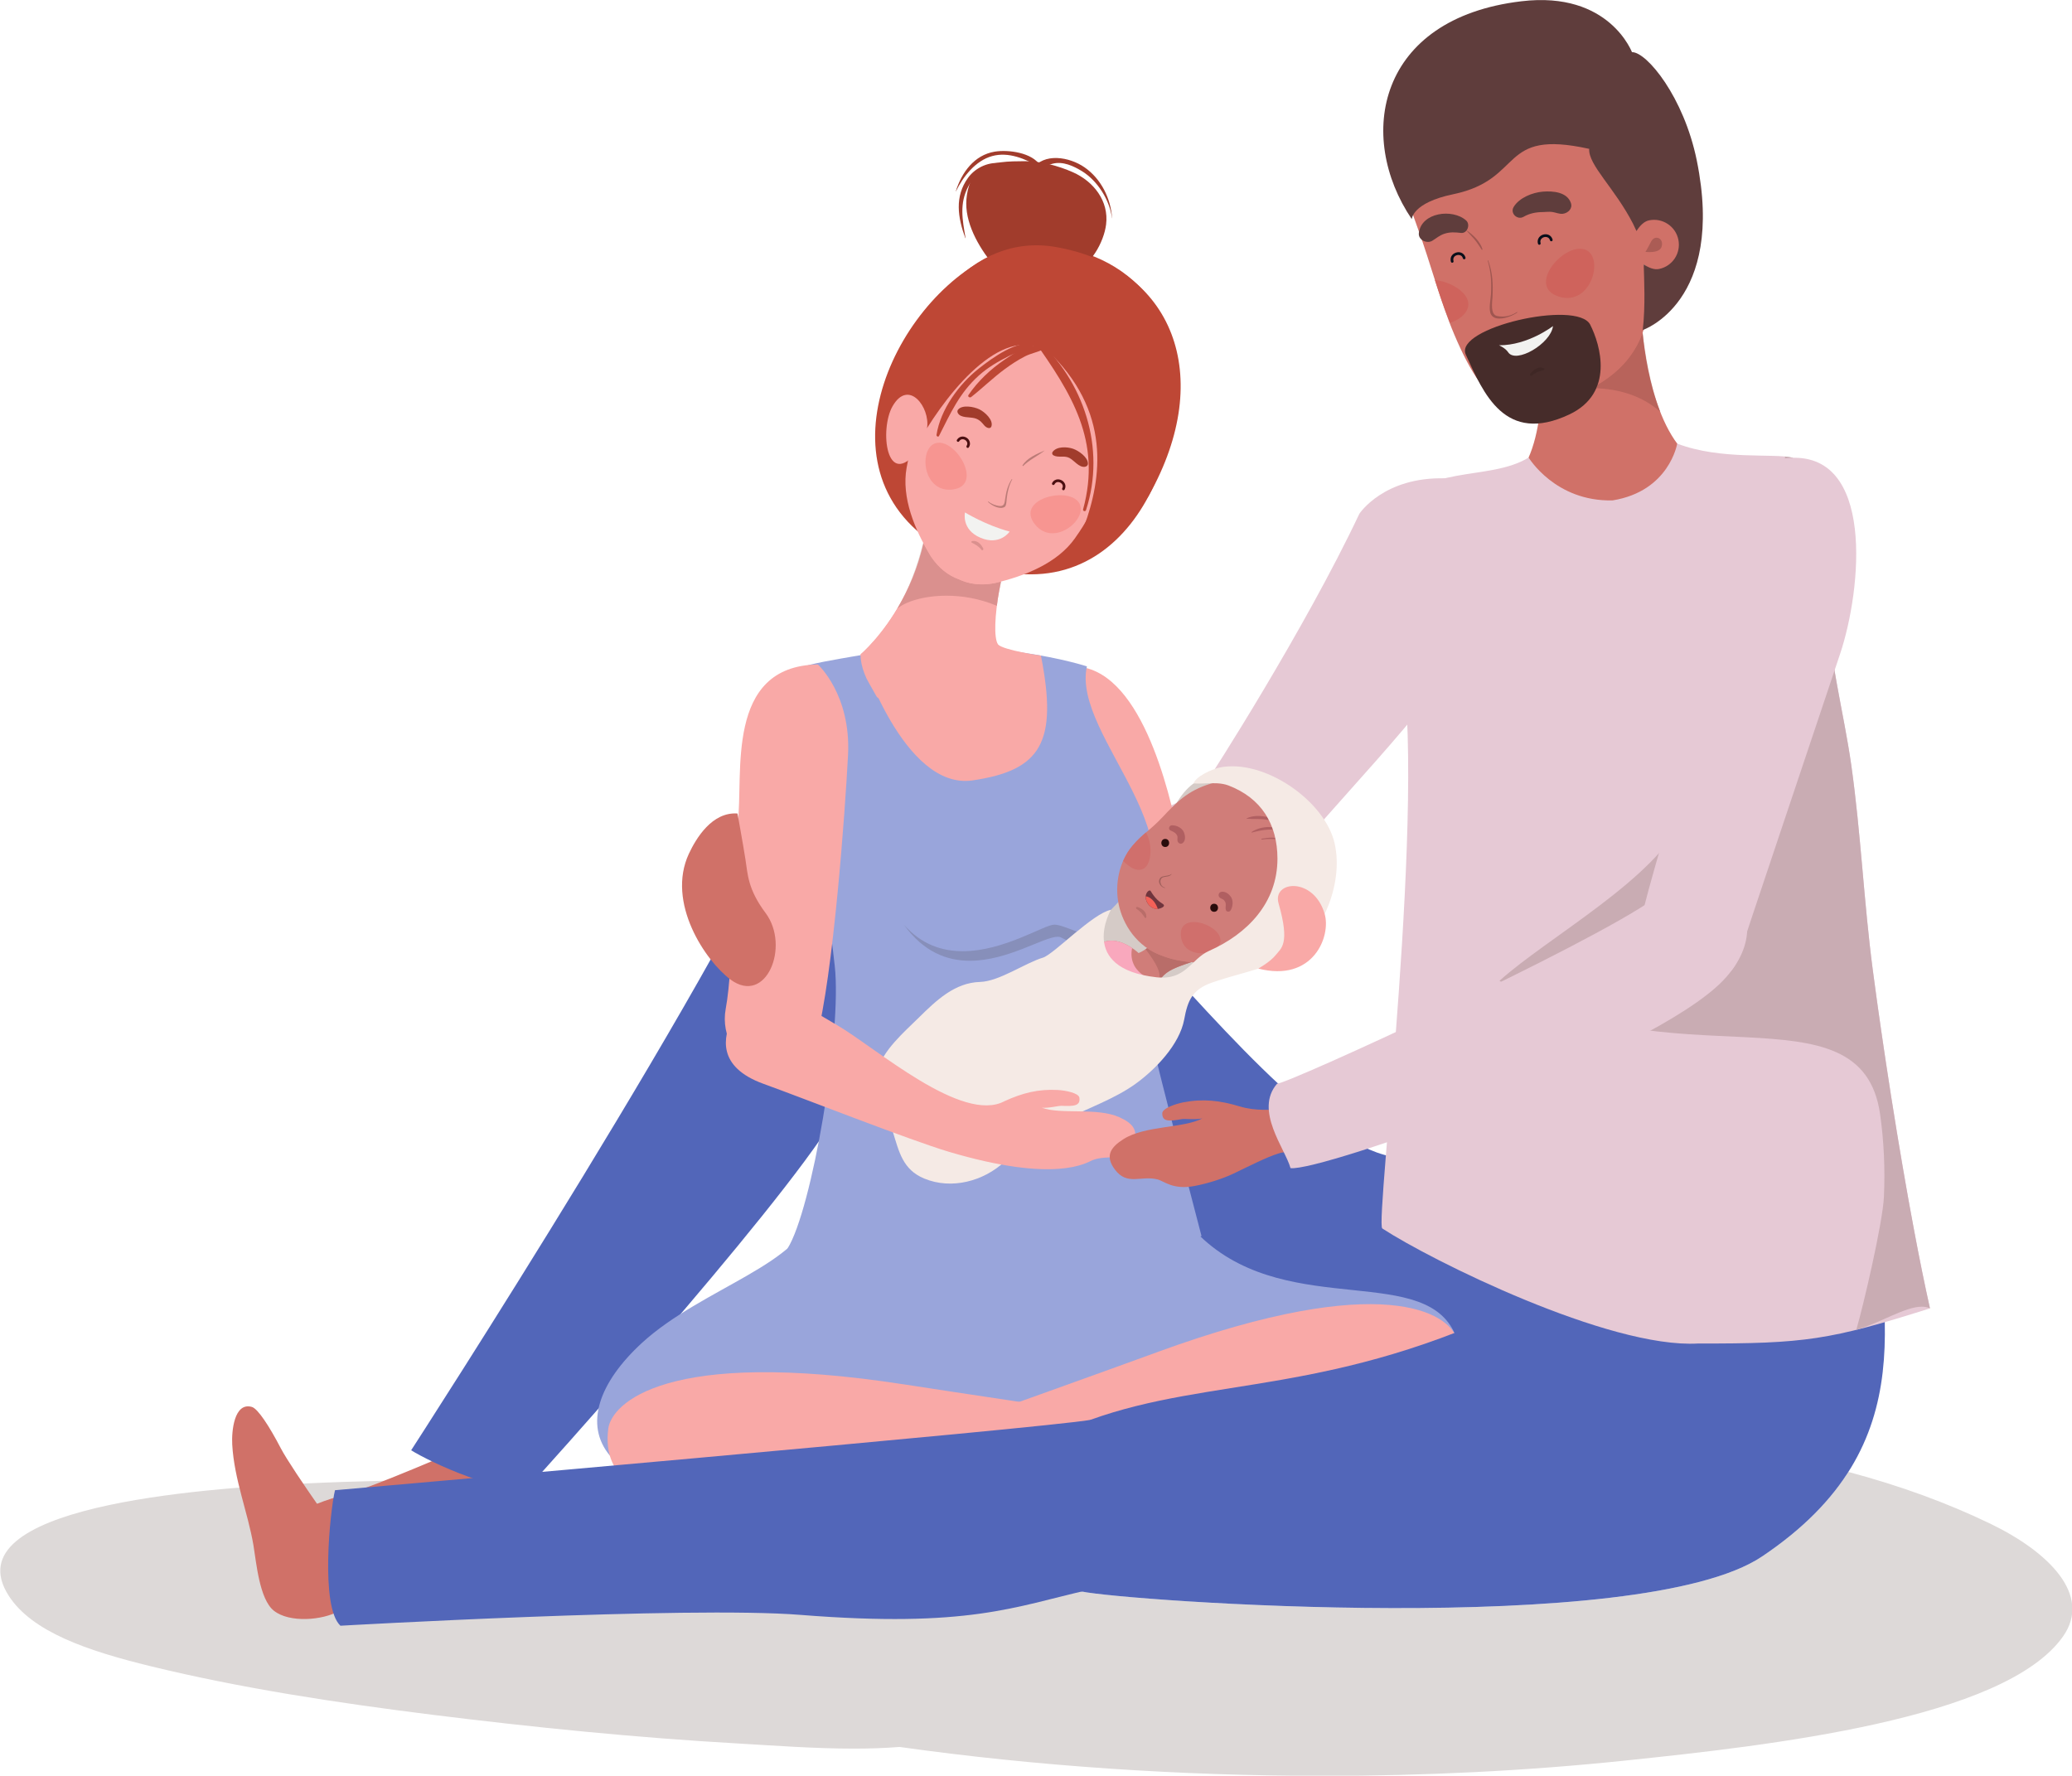
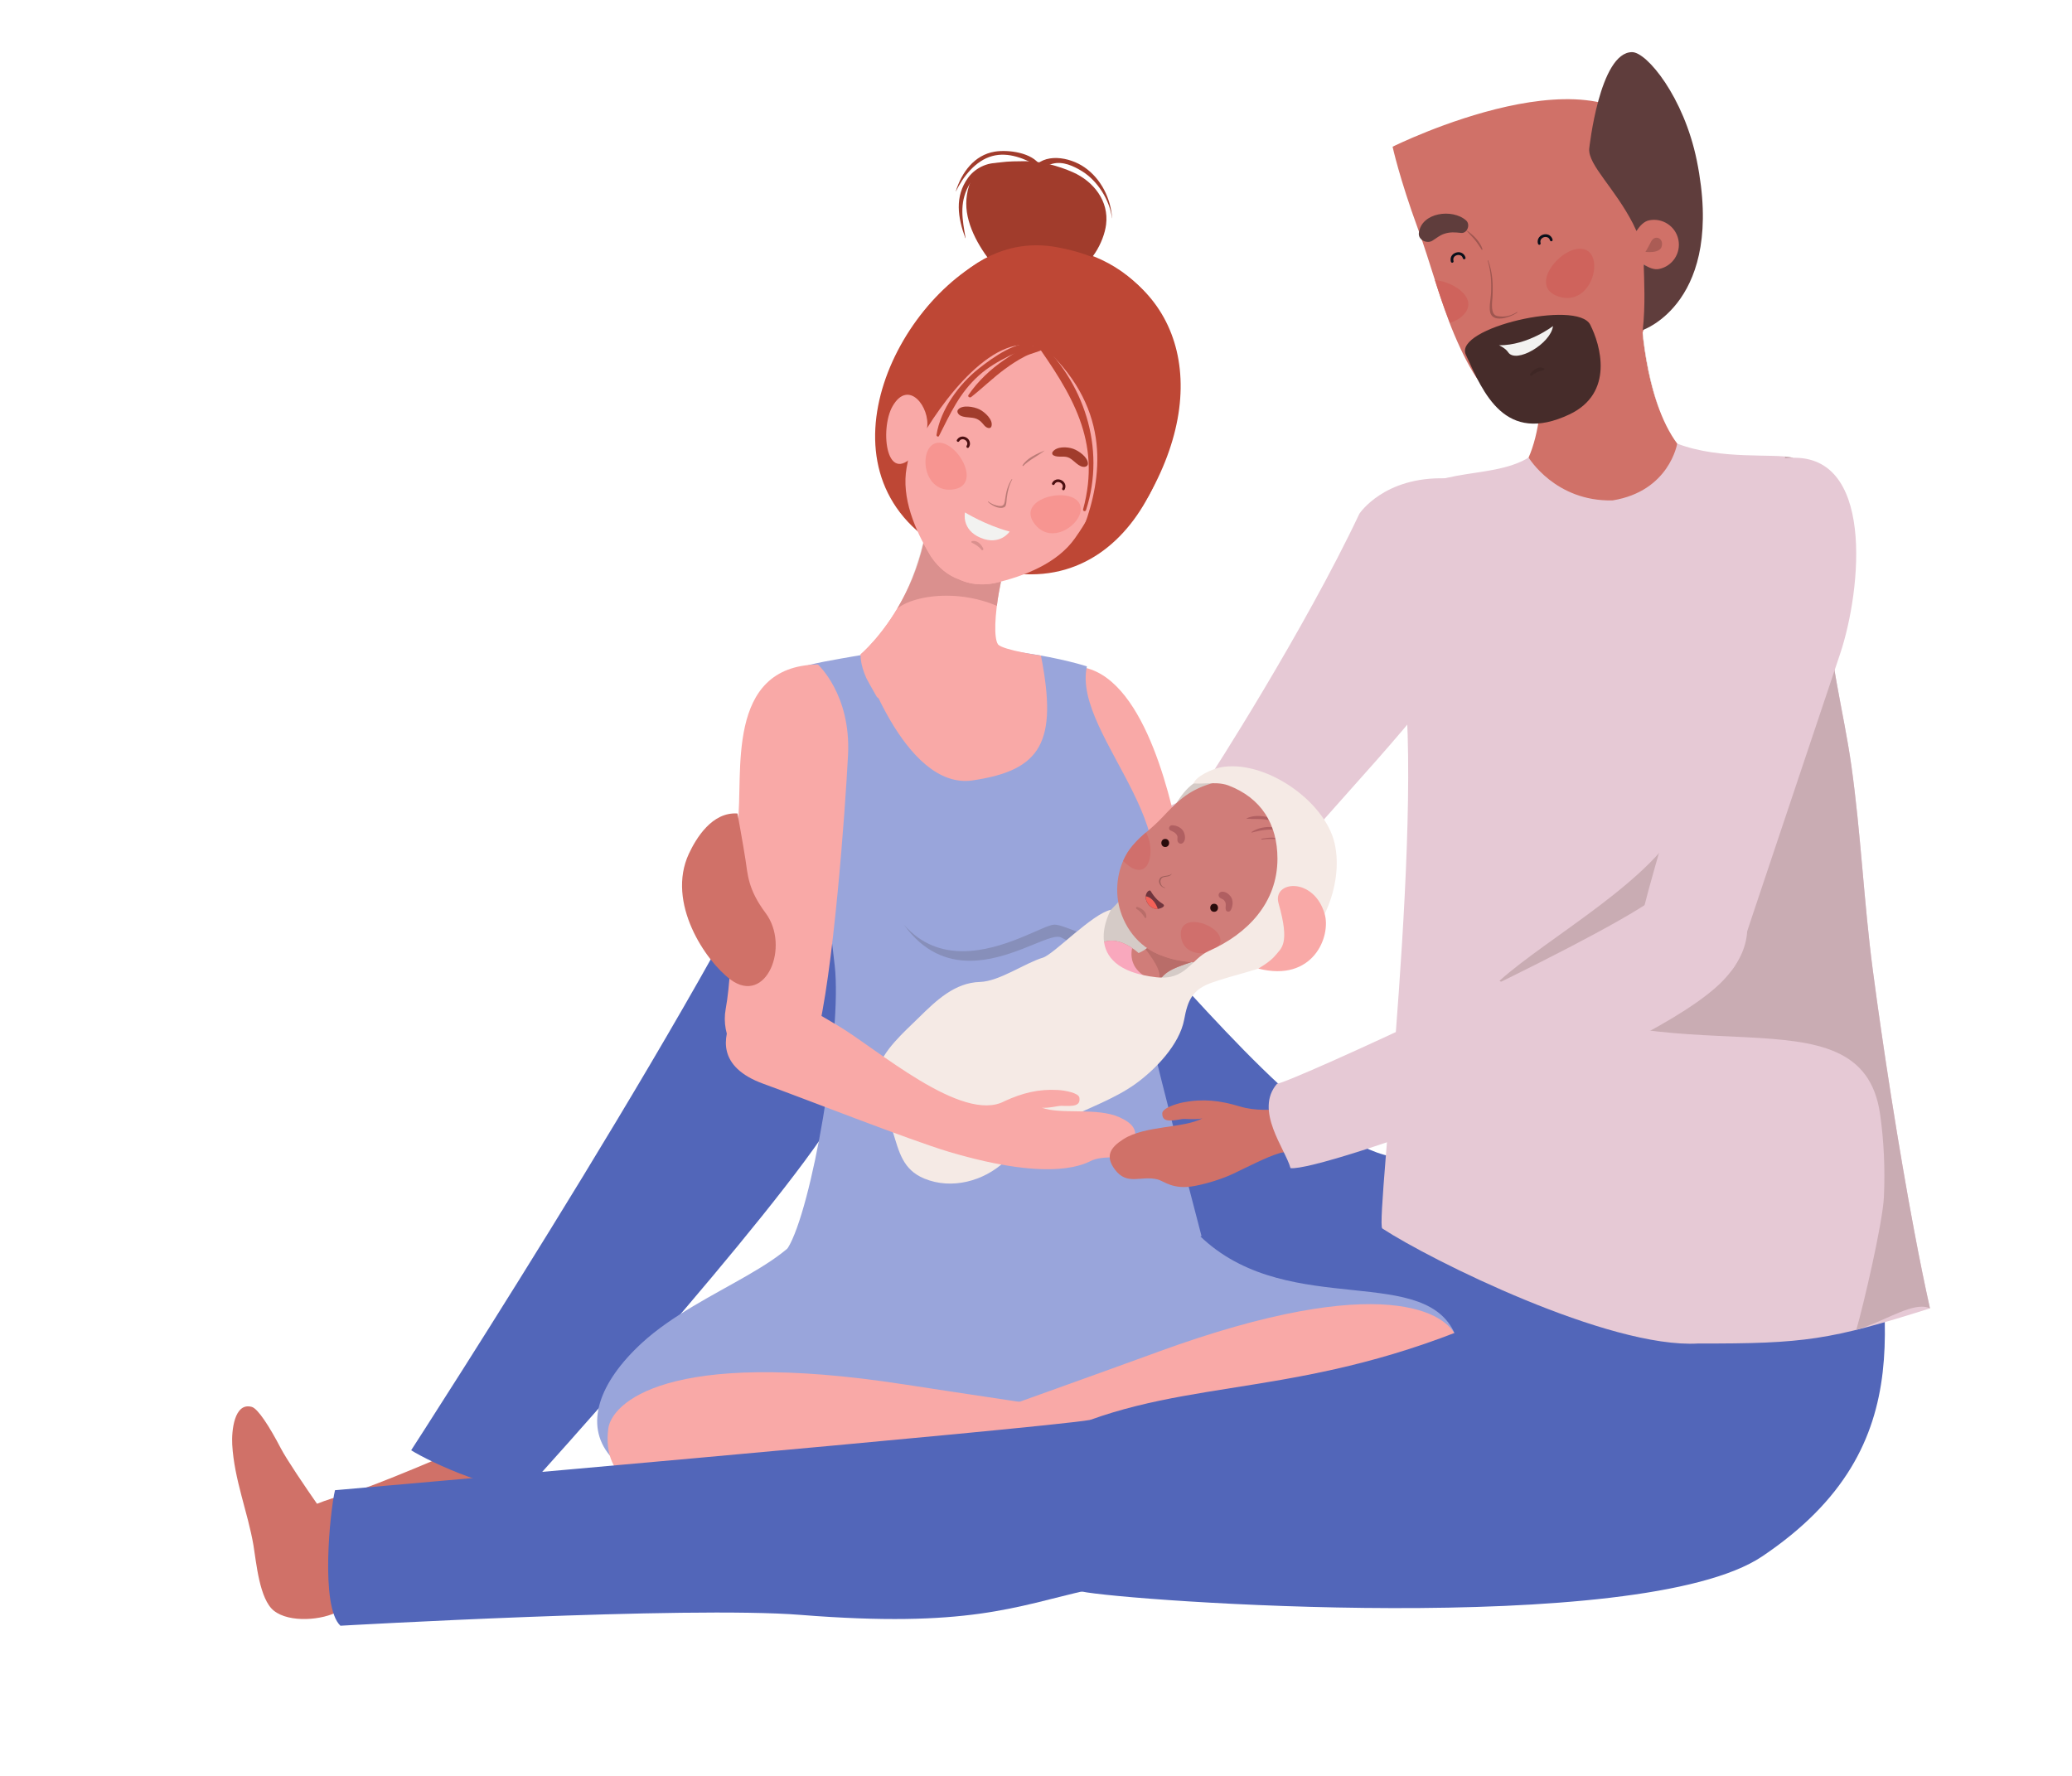
<svg xmlns="http://www.w3.org/2000/svg" xmlns:ns1="http://www.inkscape.org/namespaces/inkscape" xmlns:ns2="http://sodipodi.sourceforge.net/DTD/sodipodi-0.dtd" width="132.292mm" height="113.381mm" viewBox="0 0 132.292 113.381" version="1.1" id="svg8" ns1:version="1.0.2-2 (e86c870879, 2021-01-15)" ns2:docname="parentsfloor.svg">
  <defs id="defs2">
    <clipPath clipPathUnits="userSpaceOnUse" id="clipPath1083">
      <path d="m 9405.49,15178.9 c -12.46,22.2 -21.79,45.9 -29.78,73.1 0.03,0 0.06,0.1 0.09,0.1 7.32,-24.4 16.88,-49.9 29.69,-73.2" id="path1081" />
    </clipPath>
  </defs>
  <ns2:namedview id="base" pagecolor="#ffffff" bordercolor="#666666" borderopacity="1.0" ns1:pageopacity="0.0" ns1:pageshadow="2" ns1:zoom="0.62179265" ns1:cx="237.39927" ns1:cy="-73.023257" ns1:document-units="mm" ns1:current-layer="layer1" ns1:document-rotation="0" showgrid="false" fit-margin-top="0" fit-margin-left="0" fit-margin-right="0" fit-margin-bottom="0" ns1:window-width="1481" ns1:window-height="1228" ns1:window-x="418" ns1:window-y="418" ns1:window-maximized="0" />
  <g ns1:label="Ebene 1" ns1:groupmode="layer" id="layer1" transform="translate(-45.065,-25.247)">
    <g id="g6595" transform="matrix(1.078,0,0,1.078,-327.278,-46.656)">
-       <path d="m 423.747,171.886 c -8.467,0 -17.011,-0.579 -25.068,-1.711 -0.871,0.07 -1.778,0.099 -2.702,0.099 -2.325,0 -4.727,-0.18 -6.795,-0.3 -6.103,-0.346 -12.181,-0.96 -18.168,-1.704 -5.673,-0.709 -11.363,-1.577 -16.69,-2.877 -3.739,-0.911 -7.031,-2.033 -8.407,-4.177 -3.376,-5.271 11.243,-6.345 17.586,-6.648 3.111,-0.146 6.248,-0.208 9.394,-0.208 0.268,0 0.54,7.1e-4 0.808,0.001 0.829,0.267 1.64,0.452 2.279,0.453 0.335,0 0.621,-0.05 0.84,-0.165 0,0 0.078,-0.088 0.229,-0.254 5.362,0.086 10.735,0.325 16.037,0.612 1.224,0.066 2.448,0.096 3.665,0.096 4.17,0 8.304,-0.35 12.39,-0.787 -0.727,2.928 -1.383,6.28 0.325,6.651 1.274,0.276 9.754,0.984 18.75,0.984 8.752,0 17.992,-0.67 21.548,-3.06 2.364,-1.587 3.997,-3.261 5.108,-5.005 3.023,0.801 5.849,1.83 8.407,3.065 3.475,1.679 6.025,4.228 4.314,6.669 -3.45,4.923 -17.42,6.475 -26,7.368 -5.771,0.603 -11.793,0.9 -17.851,0.9" style="fill:#ddd9d8;fill-opacity:1;fill-rule:nonzero;stroke:none;stroke-width:0.035" id="path2195" />
      <path d="m 397.663,109.841 c -3.373,0.12 -4.844,2.121 -5.334,4.648 0,0 0.561,1.437 1.831,3.477 0,0 17.131,33.249 22.913,35.307 5.786,2.056 15.617,1.411 19.904,-4.776 4.29,-6.189 2.752,-17.994 -6.869,-13.516 -7.546,3.513 -22.751,-23.844 -32.445,-25.14" style="fill:#5266b9;fill-opacity:1;fill-rule:nonzero;stroke:none;stroke-width:0.035" id="path2197" />
      <path d="m 372.728,152.508 c 0,0 -5.228,2.264 -6.692,2.661 -1.418,0.386 -2.582,0.824 -2.755,1.151 -0.504,0.955 1.136,1.484 1.937,1.614 2.043,0.331 4.103,-0.04 6.089,0.053 1.016,0.048 3.196,0.344 4.046,-0.351 0.914,-0.742 1.171,-2.691 0.847,-3.747 -2.498,0.638 -3.471,-1.379 -3.471,-1.379" style="fill:#d07168;fill-opacity:1;fill-rule:nonzero;stroke:none;stroke-width:0.035" id="path2199" />
      <path d="m 392.812,112.911 c -3.619,9.672 -23.058,39.69 -23.058,39.69 1.062,0.678 5.609,2.819 7.07,2.048 0,0 14.478,-15.963 18.023,-21.774 3.969,-6.51 3.888,-9.157 6.759,-13.334 1.937,-2.03 -8.795,-6.63 -8.795,-6.63" style="fill:#5266b9;fill-opacity:1;fill-rule:nonzero;stroke:none;stroke-width:0.035" id="path2201" />
      <path d="m 416.921,112.911 c 0.145,-0.168 5.757,-8.92 8.992,-15.778 0,0 1.439,-2.212 5.112,-2.1 0,0 3.094,3.963 2.145,7.867 -0.833,3.413 -7.959,10.56 -10.435,13.609 -3.651,4.494 -10.315,7.96 -15.476,7.45 -10.76,-1.061 -10.986,-4.647 -7.07,-6.539 3.919,-1.892 13.787,-1.003 16.732,-4.509" style="fill:#e6c9d5;fill-opacity:1;fill-rule:nonzero;stroke:none;stroke-width:0.035" id="path2203" />
      <path d="m 408.962,106.171 c 3.948,0.001 5.676,7.239 6.294,10.327 0.43,2.159 0.942,2.988 2.057,6.56 0.265,0.849 0.035,0.797 -0.473,0.745 -0.434,-0.044 -1.069,-0.088 -1.782,0.421 -2.374,1.71 -2.752,2.445 -3.143,1.447 -1.379,-3.479 -6.357,-11.035 -6.953,-14.266 -0.649,-3.508 4,-5.233 4,-5.233" style="fill:#f9a9a7;fill-opacity:1;fill-rule:nonzero;stroke:none;stroke-width:0.035" id="path2205" />
      <path d="m 416.685,140.11 c -1.108,-1.003 -1.99,-2.092 -2.632,-3.438 -0.709,-1.487 -18.994,1.714 -20.578,1.714 -0.363,3.106 -6.509,4.608 -10.044,7.849 -2.565,2.355 -3.429,4.854 -1.912,6.678 1.912,2.29 10.361,4.138 13.127,4.266 3.457,0.155 7.525,-2.562 10.897,-2.891 3.394,-0.336 6.283,1.788 9.61,1.097 2.335,-0.486 18.778,-3.155 16.51,-9.445 -1.623,-4.502 -9.747,-1.093 -14.979,-5.83" style="fill:#99a5db;fill-opacity:1;fill-rule:nonzero;stroke:none;stroke-width:0.035" id="path2207" />
      <path d="m 398.936,148.699 c -14.122,-2.185 -17.318,1.152 -17.508,2.625 -0.794,6.145 10.238,4.648 17.219,4.918 8.029,0.312 24.956,-1.396 24.956,-1.396 1.164,0.199 4.396,1.268 6.971,2.434 0,0 1.753,0.351 1.909,0.093 0.409,-0.67 0.176,-0.915 -0.261,-1.408 -1.118,-1.262 -2.519,-2.009 -3.725,-3.09 -0.614,-0.551 -1.693,-1.752 -2.589,-1.752 -1.09,0 -2.071,1.089 -3.161,1.122 0,0 -17.149,-2.516 -23.809,-3.547" style="fill:#f9a9a7;fill-opacity:1;fill-rule:nonzero;stroke:none;stroke-width:0.035" id="path2209" />
      <path d="m 413.979,146.775 c 13.423,-4.896 17.209,-2.245 17.685,-0.835 1.976,5.873 -9.133,6.555 -15.928,8.18 -7.814,1.87 -24.747,3.5 -24.747,3.5 -1.104,0.421 -4.068,2.099 -6.364,3.746 0,0 -1.651,0.688 -1.856,0.466 -0.533,-0.579 -0.353,-0.864 -0.021,-1.434 0.857,-1.455 2.081,-2.456 3.052,-3.757 0.497,-0.659 1.323,-2.048 2.198,-2.221 1.072,-0.215 0.744,1.2 1.82,1.016 0,0 17.829,-6.347 24.162,-8.66" style="fill:#f9a9a7;fill-opacity:1;fill-rule:nonzero;stroke:none;stroke-width:0.035" id="path2211" />
      <path d="m 412.105,121.467 c 5.084,-4.773 -3.263,-11.111 -2.328,-15.296 0,0 -5.916,-1.953 -13.13,-0.713 -4.198,0.724 -4.198,0.713 -4.547,1.743 -0.388,1.166 1.535,5.891 2.741,16.702 0.445,3.972 -1.365,14.482 -2.79,16.738 0.476,3.419 -1.094,6.246 24.515,-0.723 0,0 -4.766,-18.163 -4.459,-18.451" style="fill:#99a5db;fill-opacity:1;fill-rule:nonzero;stroke:none;stroke-width:0.035" id="path2213" />
      <path d="m 393.842,106.058 c -5.546,0.088 -4.385,6.554 -4.745,9.375 -0.342,2.686 -0.222,8.376 -0.713,11.023 -0.303,1.637 0.695,3.169 2.004,3.73 2.928,1.257 3.076,-0.889 3.362,-1.943 0.998,-3.685 1.714,-13.547 1.88,-16.842 0.173,-3.58 -1.789,-5.343 -1.789,-5.343" style="fill:#f9a9a7;fill-opacity:1;fill-rule:nonzero;stroke:none;stroke-width:0.035" id="path2215" />
      <path d="m 402.845,123.608 c -1.348,0 -2.738,-0.51 -3.909,-2.14 1.034,1.181 2.268,1.574 3.489,1.574 2.441,-3.5e-4 4.83,-1.574 5.422,-1.574 0.282,0 0.755,0.191 1.333,0.412 -0.208,0.17 -0.413,0.344 -0.61,0.509 -0.106,-0.05 -0.212,-0.103 -0.321,-0.161 -0.053,-0.029 -0.12,-0.042 -0.201,-0.042 -0.409,0 -1.15,0.355 -2.067,0.711 -0.917,0.356 -2.014,0.711 -3.136,0.711" style="fill:#878fba;fill-opacity:1;fill-rule:nonzero;stroke:none;stroke-width:0.035" id="path2217" />
      <path d="m 407.054,105.532 c 0,0 -2.201,-0.313 -2.547,-0.66 -0.677,-0.685 0.201,-5.162 1.633,-8.407 0.935,-2.114 -2.942,-3.794 -5.055,-4.323 l -0.889,1.109 c 1.386,7.836 -3.821,12.208 -3.821,12.208 0,0 2.551,8.062 6.629,7.466 4.078,-0.597 5.059,-2.271 4.05,-7.393" style="fill:#f9a9a7;fill-opacity:1;fill-rule:nonzero;stroke:none;stroke-width:0.035" id="path2219" />
      <path d="m 397.338,107.986 c 0.102,0.062 0.201,0.138 0.3,0.24 1.457,1.571 3.951,0.977 5.274,-0.478 0.734,-0.806 1.309,-1.718 1.764,-2.694 -0.074,-0.056 -0.131,-0.117 -0.169,-0.182 -0.494,-0.827 0.201,-5.162 1.633,-8.407 0.935,-2.114 -2.942,-3.794 -5.055,-4.323 l -0.889,1.109 c 1.386,7.836 -3.821,12.208 -3.821,12.208 0,0 -0.053,0.561 0.349,1.431 0.046,0.095 0.272,0.497 0.614,1.097" style="fill:#f9a9a7;fill-opacity:1;fill-rule:nonzero;stroke:none;stroke-width:0.035" id="path2221" />
      <path d="m 398.545,102.754 c 0,-7e-4 0,-0.002 0,-0.003 0,0.001 0,0.002 0,0.003 v 0 m 0.102,-0.177 c 0.547,-0.955 1.079,-2.273 1.429,-3.736 0.007,0.014 0.014,0.028 0.021,0.042 -0.335,1.468 -0.878,2.704 -1.45,3.694 m 5.905,-0.731 c 0.039,-0.226 0.081,-0.459 0.131,-0.697 0.007,-0.001 0.011,-0.003 0.018,-0.004 -0.056,0.251 -0.106,0.488 -0.148,0.701" style="fill:#dfd8d4;fill-opacity:1;fill-rule:nonzero;stroke:none;stroke-width:0.035" id="path2223" />
      <path d="m 398.545,102.754 c 0,-7e-4 0,-0.002 0,-0.003 0.035,-0.057 0.071,-0.115 0.102,-0.175 0.572,-0.99 1.115,-2.226 1.45,-3.694 0.141,0.268 0.289,0.529 0.445,0.783 0.469,0.695 1.03,1.12 1.644,1.345 0.406,0.193 0.864,0.302 1.376,0.302 0.233,0 0.476,-0.022 0.73,-0.069 0.131,-0.03 0.261,-0.062 0.392,-0.096 -0.049,0.238 -0.092,0.471 -0.131,0.697 -0.053,0.295 -0.092,0.548 -0.109,0.74 -1.023,-0.431 -2.06,-0.599 -2.981,-0.599 -1.341,0 -2.438,0.352 -2.917,0.767" style="fill:#da908e;fill-opacity:1;fill-rule:nonzero;stroke:none;stroke-width:0.035" id="path2225" />
      <path d="m 408.056,123.927 c 0.526,-0.837 2.417,-2.614 3.143,-3.338 0.871,-0.871 0.995,-1.167 1.531,-2.257 0.533,-1.076 0.896,-1.536 1.503,-2.569 0.501,-0.858 1.016,-2.059 1.863,-2.657 0.998,-0.706 2.307,-0.444 3.221,0.331 1.824,1.54 3.418,3.499 2.254,5.966 -0.561,1.195 -1.803,2.117 -2.766,2.993 -0.758,0.688 -1.365,1.33 -2.021,2.092 -1.538,1.782 -2.999,3.387 -5.14,4.487 -1.75,0.897 -4.251,1.153 -6.1,0.421 -1.429,-0.567 -0.515,-2.744 0.684,-3.219 l 1.827,-2.249" style="fill:#d5cbc7;fill-opacity:1;fill-rule:nonzero;stroke:none;stroke-width:0.035" id="path2227" />
      <path d="m 414.042,127.131 c 0.709,-0.802 0.018,-2.348 0.018,-2.348 0.363,-0.518 0.737,-0.708 1.88,-1.087 l 0.162,-0.459 c -0.543,-0.524 -1.46,-1.993 -1.905,-1.336 -0.508,0.746 -0.928,1.067 -1.358,1.251 0,0 -1.277,-1.22 -2.335,-0.518 -1.595,1.07 -1.972,1.895 -3.743,2.916 -0.663,0.385 -1.57,1.454 -0.857,3.226 0.709,1.772 1.803,3.3 3.57,2.279 1.725,-0.994 3.612,-2.84 4.568,-3.925" style="fill:#d07d79;fill-opacity:1;fill-rule:nonzero;stroke:none;stroke-width:0.035" id="path2229" />
      <path d="m 412.543,123.809 c -0.145,-0.325 -0.152,-0.642 -0.088,-0.955 -0.455,-0.31 -1.249,-0.685 -1.951,-0.219 -1.595,1.07 -1.972,1.895 -3.743,2.916 -0.663,0.385 -1.57,1.454 -0.857,3.226 0.709,1.772 1.803,3.3 3.57,2.279 1.725,-0.994 3.612,-2.84 4.568,-3.925 0.543,-0.618 0.265,-1.67 0.102,-2.126 -0.617,-0.258 -1.337,-0.598 -1.602,-1.196" style="fill:#f9a8bd;fill-opacity:1;fill-rule:nonzero;stroke:none;stroke-width:0.035" id="path2231" />
      <path d="m 413.252,122.924 v 0 c 0,0 0.004,-0.002 0.007,-0.005 0,0.002 -0.004,0.003 -0.007,0.005" style="fill:#bbada6;fill-opacity:1;fill-rule:nonzero;stroke:none;stroke-width:0.035" id="path2233" />
      <path d="m 414.197,124.606 c -0.039,-7.1e-4 -0.078,-0.002 -0.116,-0.005 0.018,-0.318 -0.092,-0.714 -0.829,-1.677 0.004,-0.002 0.007,-0.003 0.007,-0.005 0.014,-0.008 0.042,-0.029 0.085,-0.061 0.268,0.186 0.572,0.342 0.907,0.46 0.533,0.204 1.108,0.318 1.69,0.37 v 0.007 0 c -1.005,0.329 -1.415,0.519 -1.743,0.911" style="fill:#b96d69;fill-opacity:1;fill-rule:nonzero;stroke:none;stroke-width:0.035" id="path2235" />
      <path d="m 422.886,121.069 c 2.434,-3.846 -1.425,-9.253 -5.789,-7.947 -1.379,0.415 -2.05,1.141 -2.819,1.957 -0.815,0.861 -1.157,0.963 -1.792,1.705 -0.811,0.947 -1.072,2.314 -0.826,3.491 0.247,1.174 1.065,2.511 2.589,3.044 1.288,0.495 2.843,0.459 4.078,0.303 0.36,-0.045 0.564,-0.041 0.713,-0.036 0.307,0.009 0.374,0.018 1.044,-0.398 1.044,-0.646 2.032,-0.899 2.801,-2.118" style="fill:#d07d79;fill-opacity:1;fill-rule:nonzero;stroke:none;stroke-width:0.035" id="path2237" />
      <path d="m 415.337,116.676 c -0.099,0 -0.187,-0.079 -0.198,-0.195 -0.011,-0.11 0.025,-0.21 -0.018,-0.289 -0.092,-0.176 -0.222,-0.222 -0.399,-0.305 -0.155,-0.072 -0.067,-0.297 0.081,-0.302 0.007,0 0.014,-3.5e-4 0.025,-3.5e-4 0.268,0 0.582,0.152 0.691,0.407 0.078,0.184 0.12,0.476 -0.049,0.628 -0.042,0.039 -0.088,0.056 -0.134,0.056" style="fill:#b05f61;fill-opacity:1;fill-rule:nonzero;stroke:none;stroke-width:0.035" id="path2239" />
      <path d="m 418.163,120.698 c -0.004,0 -0.007,0 -0.011,-3.6e-4 l -0.018,-0.002 c -0.25,-0.022 -0.074,-0.405 -0.159,-0.556 -0.035,-0.062 -0.071,-0.127 -0.131,-0.161 l -0.056,-0.031 c 0,3.6e-4 0.004,3.6e-4 0.004,3.6e-4 0,0 -0.021,-0.01 -0.046,-0.02 -0.021,-0.01 -0.042,-0.019 -0.039,-0.019 0,0 0.004,10e-4 0.011,0.004 -0.212,-0.084 -0.18,-0.374 0.053,-0.394 0.011,-0.001 0.021,-0.002 0.035,-0.002 0.194,0 0.377,0.136 0.49,0.289 0.162,0.225 0.134,0.58 -0.004,0.81 -0.025,0.044 -0.078,0.082 -0.131,0.081" style="fill:#b05f61;fill-opacity:1;fill-rule:nonzero;stroke:none;stroke-width:0.035" id="path2241" />
      <path d="m 417.686,122.337 c -0.12,-0.941 -2.512,-1.654 -2.339,-0.17 0.176,1.488 2.462,1.114 2.339,0.17" style="fill:#d06f6c;fill-opacity:1;fill-rule:nonzero;stroke:none;stroke-width:0.035" id="path2243" />
      <path d="m 413.27,116.012 c -0.247,0.214 -0.487,0.422 -0.783,0.772 -0.236,0.274 -0.42,0.586 -0.564,0.915 0.169,0.163 0.413,0.361 0.554,0.427 1.157,0.547 1.291,-1.325 0.794,-2.114" style="fill:#d06f6c;fill-opacity:1;fill-rule:nonzero;stroke:none;stroke-width:0.035" id="path2245" />
      <path d="m 414.409,119.295 c -0.187,-3.5e-4 -0.385,-0.236 -0.36,-0.419 0.056,-0.399 0.501,-0.214 0.73,-0.407 l 0.014,0.014 c -0.145,0.155 -0.272,0.123 -0.459,0.167 -0.335,0.077 -0.222,0.588 0.074,0.622 v 0.023 0" style="fill:#9f5f5b;fill-opacity:1;fill-rule:nonzero;stroke:none;stroke-width:0.035" id="path2247" />
      <path d="m 407.135,129.011 c -1.005,0.22 -1.69,-0.144 -2.226,-0.508 -0.494,-0.336 -0.861,-0.672 -1.235,-0.548 -0.512,0.169 -1.76,2.175 -2.036,2.632 -0.049,0.084 0.109,0.354 -0.356,0.734 -0.589,0.476 -2.642,-0.74 -2.251,-1.337 0.215,-0.332 0.646,-0.179 1.037,-0.026 0.332,0.13 0.635,0.26 0.762,0.094 0.631,-0.824 0.596,-3.419 1.401,-4.283 1.147,-1.236 2.328,-0.563 4.678,-0.193 2.512,0.4 2.572,2.922 0.226,3.434" style="fill:#d07d79;fill-opacity:1;fill-rule:nonzero;stroke:none;stroke-width:0.035" id="path2249" />
-       <path d="m 408.87,131.323 c -1.852,0.699 -2.66,-0.522 -3.394,-0.156 -0.48,0.241 -1.249,2.511 -1.453,3.003 -0.039,0.091 0.155,0.336 -0.25,0.777 -0.515,0.557 -2.723,-0.351 -2.42,-0.998 0.31,-0.664 1.57,0.207 1.789,-0.192 0.508,-0.908 -0.078,-3.575 0.593,-4.548 0.956,-1.389 2.159,-1.326 4.533,-1.192 2.431,0.128 2.847,2.457 0.603,3.305" style="fill:#d07d79;fill-opacity:1;fill-rule:nonzero;stroke:none;stroke-width:0.035" id="path2251" />
      <path d="m 418.769,122.187 c 0.741,-0.251 2.124,0.502 1.27,1.332 -0.702,0.684 -3.136,0.734 -2.007,-0.823 l 0.737,-0.51" style="fill:#d07d79;fill-opacity:1;fill-rule:nonzero;stroke:none;stroke-width:0.035" id="path2253" />
      <path d="m 420.554,115.277 c -0.056,-0.012 -0.113,-0.023 -0.173,-0.031 -0.388,-0.058 -0.758,-0.019 -1.147,-0.053 l -0.004,-0.017 c 0.201,-0.102 0.434,-0.145 0.677,-0.145 0.18,0 0.363,0.023 0.547,0.061 0.035,0.06 0.067,0.122 0.099,0.184" style="fill:#b05f61;fill-opacity:1;fill-rule:nonzero;stroke:none;stroke-width:0.035" id="path2255" />
      <path d="m 419.531,116.017 -0.011,-0.028 c 0.303,-0.208 0.684,-0.304 1.065,-0.304 0.053,0 0.102,0.002 0.152,0.005 0.021,0.051 0.039,0.103 0.056,0.155 -0.056,-0.005 -0.113,-0.008 -0.169,-0.008 -0.021,0 -0.042,3.5e-4 -0.064,0.001 -0.356,0.014 -0.688,0.093 -1.03,0.178" style="fill:#b05f61;fill-opacity:1;fill-rule:nonzero;stroke:none;stroke-width:0.035" id="path2257" />
      <path d="m 420.121,116.429 -0.011,-0.047 c 0.201,-0.035 0.409,-0.067 0.614,-0.067 0.067,0 0.138,0.004 0.208,0.013 0.004,0.025 0.011,0.05 0.014,0.075 -0.095,-0.007 -0.194,-0.011 -0.289,-0.011 -0.176,0 -0.353,0.013 -0.536,0.038" style="fill:#b05f61;fill-opacity:1;fill-rule:nonzero;stroke:none;stroke-width:0.035" id="path2259" />
      <path d="m 407.71,124.932 c 0,0 0.332,1.796 3.715,4.724 0,0 -1.545,1.665 -2.487,1.64 0,0 -0.568,-2.974 -2.565,-3.34 0,0 0.303,-1.967 0.134,-2.446 0,0 0.596,-0.365 1.203,-0.578" style="fill:#eadfdb;fill-opacity:1;fill-rule:nonzero;stroke:none;stroke-width:0.035" id="path2261" />
      <path d="m 411.425,129.656 c -0.402,-0.349 -0.758,-0.681 -1.083,-0.992 -0.279,-0.162 -0.663,-0.271 -1.005,0 -0.656,0.513 -1.192,0.405 -0.875,1.217 0.349,0.745 0.476,1.415 0.476,1.415 0.942,0.025 2.487,-1.64 2.487,-1.64" style="fill:#f5eae5;fill-opacity:1;fill-rule:nonzero;stroke:none;stroke-width:0.035" id="path2263" />
      <path d="m 406.507,125.509 c 0.049,0.142 0.06,0.416 0.046,0.73 0.208,-0.083 0.448,-0.282 0.829,-0.431 0.254,-0.102 0.388,-0.287 0.455,-0.491 -0.099,-0.252 -0.127,-0.386 -0.127,-0.386 -0.607,0.212 -1.203,0.578 -1.203,0.578" style="fill:#ded3cf;fill-opacity:1;fill-rule:nonzero;stroke:none;stroke-width:0.035" id="path2265" />
      <path d="m 406.941,125.774 c 0.074,0.181 0.074,0.429 0.085,0.627 0.007,0.116 0.028,0.236 0.032,0.353 0.169,-0.12 0.43,-0.124 0.596,-0.237 -0.085,-0.091 -0.102,-0.358 -0.116,-0.488 -0.014,-0.145 -0.021,-0.299 -0.046,-0.444 -0.152,-0.035 -0.296,0.14 -0.437,0.172 l 0.004,-0.015 -0.116,0.032" style="fill:#f5eae5;fill-opacity:1;fill-rule:nonzero;stroke:none;stroke-width:0.035" id="path2267" />
      <path d="m 409.696,129.02 c -0.212,-0.259 -0.497,-0.522 -0.755,-0.739 -0.042,-0.033 -0.042,-0.066 -0.102,-0.062 -0.074,0.002 -0.222,0.143 -0.289,0.182 -0.099,0.055 -0.24,0.091 -0.321,0.16 0.166,0.086 0.286,0.324 0.423,0.456 0.162,0.152 0.3,0.332 0.459,0.478 0.025,-0.065 0.12,-0.113 0.18,-0.157 0.099,-0.072 0.194,-0.182 0.318,-0.2 l 0.088,-0.119" style="fill:#fcf1ef;fill-opacity:1;fill-rule:nonzero;stroke:none;stroke-width:0.035" id="path2269" />
      <path d="m 414.416,116.869 c 0.307,0 0.307,-0.477 0,-0.477 -0.307,0 -0.307,0.477 0,0.477" style="fill:#290c0c;fill-opacity:1;fill-rule:nonzero;stroke:none;stroke-width:0.035" id="path2271" />
      <path d="m 417.312,120.708 c 0.307,0 0.307,-0.477 0,-0.477 -0.307,0 -0.307,0.477 0,0.477" style="fill:#290c0c;fill-opacity:1;fill-rule:nonzero;stroke:none;stroke-width:0.035" id="path2273" />
      <path d="m 424.449,116.654 c -0.575,-2.525 -4.166,-5.008 -6.777,-4.498 -0.48,0.092 -1.457,0.54 -1.577,0.951 0.222,0.014 0.459,0.005 0.695,-0.005 0.466,-0.019 0.945,-0.037 1.369,0.122 1.944,0.744 2.9,2.287 2.903,4.337 0,2.613 -1.778,4.456 -4.05,5.462 -1.079,0.481 -1.362,1.76 -3.115,1.563 -4.713,-0.525 -2.699,-3.996 -2.699,-3.996 -1.069,0.204 -3.383,2.635 -4.025,2.833 -1.087,0.33 -2.579,1.403 -3.722,1.439 -1.499,0.041 -2.593,1.091 -3.627,2.11 -0.871,0.861 -2.155,1.949 -2.469,3.193 -0.289,1.134 0.6,2.52 0.924,3.565 0.374,1.202 0.589,2.245 1.856,2.775 1.623,0.677 3.528,0.16 4.773,-1.003 1.104,-1.021 2.184,-1.772 3.521,-2.45 1.369,-0.704 2.963,-1.246 4.219,-2.148 1.182,-0.849 2.611,-2.327 2.889,-3.81 0.212,-1.155 0.487,-1.787 1.655,-2.196 1.355,-0.474 2.79,-0.736 4.113,-1.348 2.314,-1.073 3.711,-4.439 3.143,-6.894" style="fill:#f5eae5;fill-opacity:1;fill-rule:nonzero;stroke:none;stroke-width:0.035" id="path2275" />
      <path d="m 413.545,119.465 c 0.282,0.473 0.512,0.638 0.727,0.776 0.229,0.156 -0.176,0.298 -0.342,0.298 -0.466,-0.005 -0.804,-0.572 -0.624,-0.922 0.106,-0.211 0.229,-0.178 0.24,-0.152" style="fill:#6f353d;fill-opacity:1;fill-rule:nonzero;stroke:none;stroke-width:0.035" id="path2277" />
      <path d="m 413.929,120.539 0.046,-0.004 c -0.064,-0.22 -0.31,-0.694 -0.713,-0.745 -0.025,0.338 0.275,0.744 0.667,0.75" style="fill:#f36158;fill-opacity:1;fill-rule:nonzero;stroke:none;stroke-width:0.035" id="path2279" />
      <path d="m 413.248,121.075 c -0.018,0 -0.032,-0.007 -0.042,-0.024 -0.138,-0.208 -0.268,-0.383 -0.487,-0.511 -0.06,-0.034 -0.032,-0.121 0.028,-0.121 0.007,0 0.014,7e-4 0.021,0.003 0.265,0.082 0.557,0.289 0.529,0.604 0,0.031 -0.025,0.05 -0.049,0.05" style="fill:#b96d69;fill-opacity:1;fill-rule:nonzero;stroke:none;stroke-width:0.035" id="path2281" />
      <path d="m 419.927,124.071 c 3.253,0.832 4.322,-1.91 3.93,-3.244 -0.649,-2.211 -3.119,-1.964 -2.727,-0.612 0.688,2.405 0.155,2.646 -0.173,3.056 -0.325,0.412 -1.03,0.799 -1.03,0.799" style="fill:#f9a9a7;fill-opacity:1;fill-rule:nonzero;stroke:none;stroke-width:0.035" id="path2283" />
      <path d="m 388.776,126.999 c 1.305,-2.737 4.537,-0.549 6.23,0.437 2.293,1.341 7.391,5.85 9.902,4.483 1.058,-0.482 1.997,-0.721 3.15,-0.656 0.427,0.021 1.228,0.174 1.274,0.453 0.074,0.497 -0.342,0.515 -1.058,0.484 -0.198,-0.006 -0.769,0.152 -1.168,0.111 1.125,0.423 3.284,-0.034 4.607,0.57 0.801,0.367 1.199,0.817 0.727,1.658 -0.579,1.032 -1.422,0.521 -2.335,0.882 -0.367,0.149 -2.163,1.386 -8.52,-0.503 -2.304,-0.689 -8.629,-3.179 -10.954,-4.017 -2.794,-1.009 -2.385,-2.799 -1.856,-3.902" style="fill:#f9a9a7;fill-opacity:1;fill-rule:nonzero;stroke:none;stroke-width:0.035" id="path2285" />
      <path d="m 403.674,82.073 c 3.704,-2.018 10.114,-0.191 11.13,5.349 1.182,6.409 -3.094,16.288 -12.28,12.431 -9.186,-3.861 -4.826,-14.527 1.15,-17.78" style="fill:#be4735;fill-opacity:1;fill-rule:nonzero;stroke:none;stroke-width:0.035" id="path2287" />
      <path d="m 408.86,82.803 c 1.122,-0.258 1.926,-1.774 2.053,-2.805 0.173,-1.386 -0.73,-2.547 -1.968,-3.097 -0.861,-0.381 -1.919,-0.663 -2.868,-0.653 -0.836,0.007 -2.036,-0.004 -2.716,0.529 -0.522,0.416 -0.73,1.344 -0.73,1.972 -0.011,1.358 0.878,2.819 1.743,3.799 l 4.487,0.254" style="fill:#a13c2c;fill-opacity:1;fill-rule:nonzero;stroke:none;stroke-width:0.035" id="path2289" />
      <path d="m 411.269,79.624 c -0.078,-1.168 -0.649,-2.332 -1.633,-3.013 -0.875,-0.607 -2.417,-0.907 -3.111,0.134 -0.046,0.067 0.028,0.166 0.106,0.138 0.385,-0.134 0.706,-0.377 1.104,-0.483 0.614,-0.166 1.256,0.134 1.764,0.448 0.917,0.572 1.63,1.707 1.764,2.776 h 0.007" style="fill:#a13c2c;fill-opacity:1;fill-rule:nonzero;stroke:none;stroke-width:0.035" id="path2291" />
      <path d="m 402.591,80.803 c -0.187,-1.087 -0.377,-2.039 0.162,-3.062 0.445,-0.836 1.206,-0.995 2.039,-1.189 0.081,-0.018 0.085,-0.152 0,-0.166 -0.762,-0.148 -1.595,0.212 -2.053,0.843 -0.808,1.115 -0.61,2.357 -0.162,3.577 l 0.014,-0.004" style="fill:#a13c2c;fill-opacity:1;fill-rule:nonzero;stroke:none;stroke-width:0.035" id="path2293" />
      <path d="m 402.016,78.04 c 0.423,-0.878 1.168,-1.827 2.148,-2.095 0.97,-0.265 1.961,0.159 2.776,0.631 0.042,0.025 0.099,-0.028 0.071,-0.071 -0.466,-0.769 -1.891,-0.953 -2.695,-0.822 -1.217,0.201 -1.961,1.238 -2.307,2.353 l 0.007,0.004" style="fill:#a13c2c;fill-opacity:1;fill-rule:nonzero;stroke:none;stroke-width:0.035" id="path2295" />
      <path d="m 402.101,87.062 c 2.297,-2.241 4.695,-1.631 4.695,-1.631 0.504,0.088 0.998,0.201 1.475,0.339 l 0.021,-0.053 c 0.088,0.046 0.173,0.088 0.261,0.138 0.095,0.032 0.191,0.06 0.282,0.088 l -0.021,0.053 c 0.43,0.247 0.857,0.522 1.27,0.82 0,0 2.113,1.284 2.124,4.495 0.011,2.045 -0.709,2.692 -1.499,4.284 -0.751,1.514 -0.833,1.847 -1.644,2.993 -1.037,1.467 -2.956,2.234 -4.773,2.656 -0.818,0.15 -1.517,0.047 -2.106,-0.233 -0.614,-0.225 -1.175,-0.651 -1.644,-1.345 -0.967,-1.591 -1.76,-3.5 -1.443,-5.264 0.254,-1.384 0.437,-1.673 0.991,-3.273 0.586,-1.676 0.543,-2.642 2.011,-4.067" style="fill:#f9a9a7;fill-opacity:1;fill-rule:nonzero;stroke:none;stroke-width:0.035" id="path2297" />
      <path d="m 400.309,92.056 c -0.226,-0.067 -1.937,0.318 -1.937,0.318 0.522,-7.324 4.724,-11.868 9.525,-11.049 6.964,1.192 9.532,7.614 5.556,14.711 -0.473,0.849 -2.942,2.763 -4.018,2.314 1.02,-2.591 1.993,-6.565 -1.397,-10.277 -2.491,-2.726 -5.842,0.974 -7.729,3.984" style="fill:#be4735;fill-opacity:1;fill-rule:nonzero;stroke:none;stroke-width:0.035" id="path2299" />
      <path d="m 400.309,92.056 c 0.194,-1.224 -1.094,-2.945 -2.043,-1.294 -0.783,1.361 -0.374,5.019 1.503,2.623 l 0.54,-1.329" style="fill:#f9a9a7;fill-opacity:1;fill-rule:nonzero;stroke:none;stroke-width:0.035" id="path2301" />
      <path d="m 409.724,96.914 c 1.192,-3.67 -0.12,-7.638 -2.963,-10.195 -0.074,-0.067 -0.212,0.023 -0.148,0.113 2.251,3.167 4.043,5.989 2.939,10.034 -0.032,0.112 0.138,0.157 0.173,0.047" style="fill:#be4735;fill-opacity:1;fill-rule:nonzero;stroke:none;stroke-width:0.035" id="path2303" />
      <path d="m 407.216,87.245 c -0.758,-0.325 -1.732,0.366 -2.328,0.769 -0.804,0.544 -1.577,1.272 -2.124,2.08 -0.07,0.103 0.078,0.188 0.159,0.122 0.681,-0.536 1.298,-1.146 2,-1.66 0.385,-0.283 0.776,-0.539 1.203,-0.756 0.353,-0.178 0.744,-0.236 1.09,-0.42 0.046,-0.025 0.053,-0.112 0,-0.136" style="fill:#be4735;fill-opacity:1;fill-rule:nonzero;stroke:none;stroke-width:0.035" id="path2305" />
      <path d="m 406.74,87.061 c -1.104,-0.234 -2.536,0.818 -3.351,1.457 -1.182,0.924 -2.286,2.436 -2.519,3.939 -0.014,0.085 0.106,0.153 0.148,0.063 0.684,-1.345 1.206,-2.538 2.357,-3.576 0.526,-0.475 1.139,-0.83 1.767,-1.147 0.526,-0.266 1.147,-0.342 1.602,-0.718 l -0.004,-0.019" style="fill:#be4735;fill-opacity:1;fill-rule:nonzero;stroke:none;stroke-width:0.035" id="path2307" />
      <path d="m 405.202,98.186 c -1.415,-0.375 -2.646,-1.134 -2.646,-1.134 0,0 -0.233,1.016 0.921,1.502 1.157,0.488 1.725,-0.368 1.725,-0.368" style="fill:#f2f2f0;fill-opacity:1;fill-rule:nonzero;stroke:none;stroke-width:0.035" id="path2309" />
      <path d="m 403.579,99.294 c -0.014,0 -0.028,-0.007 -0.042,-0.023 -0.159,-0.202 -0.353,-0.318 -0.579,-0.428 -0.039,-0.019 -0.028,-0.083 0.014,-0.092 0.032,-0.008 0.067,-0.011 0.099,-0.011 0.258,0 0.462,0.228 0.568,0.453 0.021,0.046 -0.018,0.101 -0.06,0.101" style="fill:#da908e;fill-opacity:1;fill-rule:nonzero;stroke:none;stroke-width:0.035" id="path2311" />
      <path d="m 402.785,93.194 c 0.046,-0.072 0.067,-0.147 0.067,-0.22 -0.004,-0.241 -0.215,-0.415 -0.437,-0.417 -0.123,-0.001 -0.254,0.061 -0.335,0.192 -0.025,0.037 -0.011,0.087 0.025,0.11 0.039,0.024 0.088,0.012 0.109,-0.025 0.056,-0.087 0.127,-0.116 0.201,-0.117 0.067,-3.52e-4 0.141,0.03 0.194,0.078 0.053,0.049 0.085,0.113 0.085,0.18 0,0.041 -0.011,0.086 -0.042,0.134 -0.021,0.037 -0.011,0.087 0.025,0.11 0.039,0.023 0.088,0.012 0.109,-0.025" style="fill:#4c0f11;fill-opacity:1;fill-rule:nonzero;stroke:none;stroke-width:0.035" id="path2313" />
      <path d="m 404.122,91.955 c 0.123,-0.387 -0.399,-0.854 -0.713,-1.008 -0.321,-0.158 -1.037,-0.293 -1.274,0.031 -0.042,0.055 -0.032,0.138 0,0.193 0.166,0.299 0.691,0.22 0.988,0.299 0.148,0.038 0.261,0.104 0.374,0.204 0.152,0.136 0.236,0.341 0.452,0.379 0.078,0.014 0.148,-0.02 0.173,-0.099" style="fill:#a13c2c;fill-opacity:1;fill-rule:nonzero;stroke:none;stroke-width:0.035" id="path2315" />
      <path d="m 400.947,92.926 c 1.168,-0.112 2.692,2.569 0.854,2.771 -1.838,0.197 -2.018,-2.657 -0.854,-2.771" style="fill:#f79591;fill-opacity:1;fill-rule:nonzero;stroke:none;stroke-width:0.035" id="path2317" />
      <path d="m 407.858,95.387 c 0.053,-0.1 0.127,-0.132 0.208,-0.134 0.067,-3.53e-4 0.141,0.028 0.194,0.075 0.057,0.047 0.088,0.109 0.088,0.176 0,0.036 -0.011,0.074 -0.032,0.117 -0.021,0.039 -0.007,0.087 0.035,0.108 0.039,0.02 0.085,0.005 0.106,-0.034 0.032,-0.064 0.049,-0.129 0.049,-0.191 0,-0.121 -0.06,-0.225 -0.141,-0.296 -0.081,-0.072 -0.191,-0.114 -0.3,-0.115 -0.134,-0.002 -0.275,0.07 -0.349,0.22 -0.021,0.039 -0.004,0.087 0.035,0.108 0.039,0.02 0.085,0.005 0.106,-0.035" style="fill:#4c0f11;fill-opacity:1;fill-rule:nonzero;stroke:none;stroke-width:0.035" id="path2319" />
      <path d="m 407.791,93.669 c 0.289,0.162 0.635,-0.006 0.945,0.154 0.289,0.151 0.564,0.565 0.91,0.529 0.102,-0.011 0.191,-0.079 0.191,-0.191 0.004,-0.376 -0.543,-0.762 -0.875,-0.878 -0.36,-0.126 -0.981,-0.153 -1.221,0.191 -0.046,0.063 -0.014,0.159 0.049,0.195" style="fill:#a13c2c;fill-opacity:1;fill-rule:nonzero;stroke:none;stroke-width:0.035" id="path2321" />
      <path d="m 409.266,96.42 c -0.734,-0.909 -3.718,-0.12 -2.572,1.332 1.143,1.454 3.306,-0.416 2.572,-1.332" style="fill:#f79591;fill-opacity:1;fill-rule:nonzero;stroke:none;stroke-width:0.035" id="path2323" />
      <path d="m 405.992,94.308 -0.035,-0.026 c 0.25,-0.445 0.857,-0.699 1.305,-0.893 l 0.004,0.005 c -0.416,0.325 -0.893,0.537 -1.274,0.914" style="fill:#bb7b77;fill-opacity:1;fill-rule:nonzero;stroke:none;stroke-width:0.035" id="path2325" />
      <path d="m 404.683,96.785 c -0.279,0 -0.614,-0.202 -0.769,-0.361 l 0.021,-0.024 c 0.176,0.152 0.448,0.256 0.681,0.272 0.014,7.06e-4 0.025,0.001 0.035,0.001 0.233,0 0.25,-0.189 0.279,-0.398 0.064,-0.445 0.152,-0.823 0.402,-1.203 l 0.025,0.014 c -0.194,0.361 -0.279,0.726 -0.328,1.129 -0.014,0.119 -0.014,0.442 -0.123,0.511 -0.067,0.041 -0.141,0.059 -0.222,0.059" style="fill:#bb7b77;fill-opacity:1;fill-rule:nonzero;stroke:none;stroke-width:0.035" id="path2327" />
      <path d="m 366.064,158.443 c 0,0 -3.33,-4.619 -4.036,-5.968 -0.677,-1.301 -1.358,-2.346 -1.714,-2.442 -1.041,-0.288 -1.203,1.426 -1.157,2.237 0.116,2.067 0.921,3.996 1.256,5.958 0.169,1.002 0.349,3.197 1.21,3.878 0.921,0.733 2.882,0.568 3.842,0.025 -1.161,-2.307 0.6,-3.688 0.6,-3.688" style="fill:#d07168;fill-opacity:1;fill-rule:nonzero;stroke:none;stroke-width:0.035" id="path2329" />
      <path d="m 409.47,160.968 c -2.519,-0.547 0.106,-7.571 0.504,-10.165 7.239,-2.61 14.312,-1.379 25.848,-7.02 0.73,-0.357 -0.303,-9.766 -0.303,-9.766 0,0 20.32,-3.81 20.705,1.771 0.575,8.327 3.404,16.481 -6.456,23.103 -7.214,4.846 -37.782,2.621 -40.298,2.077" style="fill:#5266b9;fill-opacity:1;fill-rule:nonzero;stroke:none;stroke-width:0.035" id="path2331" />
      <path d="m 409.975,150.803 c -2.533,0.471 -44.732,4.165 -44.732,4.165 -0.293,1.224 -0.885,6.896 0.321,8.027 0,0 20.567,-1.175 27.242,-0.643 9.952,0.79 12.711,-0.488 17.036,-1.472 2.801,0.149 6.805,-11.318 0.134,-10.076" style="fill:#5266b9;fill-opacity:1;fill-rule:nonzero;stroke:none;stroke-width:0.035" id="path2333" />
      <path d="m 442.603,85.05 -6.251,0.582 c 0.282,0.529 0.921,6.057 -0.716,8.752 0,0 0.166,7.047 5.426,6.553 5.26,-0.492 4.113,-7.444 4.113,-7.444 -2.29,-2.359 -2.582,-7.759 -2.572,-8.443" style="fill:#d07168;fill-opacity:1;fill-rule:nonzero;stroke:none;stroke-width:0.035" id="path2335" />
      <path d="m 427.896,97.133 c 1.743,-3.015 5.669,-1.874 8.043,-3.331 0,0 1.577,2.623 4.978,2.537 3.362,-0.548 3.821,-3.362 3.821,-3.362 2.603,0.991 5.722,0.556 6.819,0.831 0.314,0.081 1.111,3.508 2.095,8.491 0.032,3.296 0.938,6.474 1.401,9.745 0.568,4.035 0.741,8.102 1.274,12.135 0.755,5.723 2.12,14.393 3.383,20.018 -5.923,1.874 -7.408,2.096 -13.73,2.081 -5.288,0.31 -15.861,-4.947 -18.708,-6.814 -0.448,-0.292 2.716,-25.753 1.041,-34.289 -0.811,-4.134 -2.159,-5.035 -0.416,-8.042" style="fill:#e6c9d5;fill-opacity:1;fill-rule:nonzero;stroke:none;stroke-width:0.035" id="path2337" />
      <path d="m 458.796,139.709 c -0.97,-5.124 -1.898,-11.178 -2.469,-15.529 0.572,4.348 1.499,10.404 2.469,15.529 m -7.239,-45.901 c -0.004,-0.001 -0.007,-0.002 -0.011,-0.003 0.004,0.001 0.007,0.002 0.011,0.003" style="fill:#dfd8d4;fill-opacity:1;fill-rule:nonzero;stroke:none;stroke-width:0.035" id="path2339" />
      <path d="m 455.345,145.471 v -3.6e-4 c 0,-7e-4 0.004,-0.001 0.007,-0.002 -0.004,7e-4 -0.007,10e-4 -0.007,0.002" style="fill:#495ba0;fill-opacity:1;fill-rule:nonzero;stroke:none;stroke-width:0.035" id="path2341" />
      <path d="m 455.345,145.471 c 0.413,-1.4 1.57,-6.354 1.637,-7.878 0.074,-1.636 0.004,-3.277 -0.226,-4.896 -1.118,-7.848 -12.598,-1.68 -22.543,-7.902 2.85,-2.575 9.331,-6.074 10.911,-9.718 1.252,-2.876 1.933,-5.974 2.875,-8.956 1.104,-3.518 2.374,-6.984 3.824,-10.375 0.321,-0.743 -0.106,-1.284 -0.702,-1.469 0.007,-0.179 0.011,-0.356 0.004,-0.536 0.159,0.016 0.303,0.035 0.42,0.063 0.004,0.001 0.007,0.002 0.011,0.003 v 0 c 0.314,0.081 1.111,3.508 2.095,8.491 0.032,3.296 0.938,6.474 1.401,9.745 0.568,4.035 0.741,8.102 1.274,12.135 v 0 c 0.572,4.351 1.499,10.405 2.469,15.529 0.303,1.616 0.614,3.14 0.914,4.488 v 0 c -0.145,-0.068 -0.307,-0.098 -0.483,-0.098 -0.995,0 -2.434,0.952 -3.873,1.37 -0.004,7e-4 -0.007,0.001 -0.007,0.002" style="fill:#c9acb3;fill-opacity:1;fill-rule:nonzero;stroke:none;stroke-width:0.035" id="path2343" />
      <path d="m 448.463,123.135 c 0.053,-0.214 4.639,-13.854 5.923,-17.701 1.288,-3.847 2.081,-12.075 -3.129,-11.6 -0.716,0.062 -1.242,0.71 -2.074,4.812 -0.702,3.442 -6.361,20.241 -6.925,24.128 -0.12,0.828 5.225,4.097 6.205,0.361" style="fill:#e6c9d5;fill-opacity:1;fill-rule:nonzero;stroke:none;stroke-width:0.035" id="path2345" />
      <path d="m 443.711,91.039 c -0.617,-1.6 -0.9,-3.4 -1.023,-4.62 0.004,-0.011 0.007,-0.021 0.011,-0.032 0.134,1.217 0.423,3.043 1.012,4.652" style="fill:#dfd8d4;fill-opacity:1;fill-rule:nonzero;stroke:none;stroke-width:0.035" id="path2347" />
-       <path d="m 443.728,91.086 c -1.129,-0.999 -2.526,-1.336 -3.782,-1.392 0.032,-0.071 0.06,-0.143 0.085,-0.215 1.478,-0.866 2.261,-1.976 2.656,-3.06 0.123,1.22 0.406,3.02 1.023,4.62 0.007,0.016 0.011,0.031 0.018,0.047" style="fill:#b8635b;fill-opacity:1;fill-rule:nonzero;stroke:none;stroke-width:0.035" id="path2349" />
      <path d="m 427.882,75.391 c 0,0 0.402,1.856 1.503,4.865 0.723,1.968 1.33,4.322 2.152,6.262 2.064,4.871 3.581,4.812 6.717,3.756 6.484,-2.18 4.501,-7.916 4.501,-7.916 0,0 1.228,1.175 2.071,-0.466 0.353,-0.699 0.596,-2.819 -1.143,-6.473 -3.034,-6.382 -15.801,-0.028 -15.801,-0.028" style="fill:#d07168;fill-opacity:1;fill-rule:nonzero;stroke:none;stroke-width:0.035" id="path2351" />
-       <path d="m 439.527,75.518 c -5.415,-1.199 -3.789,1.796 -8.057,2.688 -2.434,0.504 -2.452,1.475 -2.452,1.475 -3.323,-4.914 -2.032,-11.892 6.488,-12.905 5.253,-0.631 6.579,3.076 6.579,3.076 0,0 -0.328,1.178 -1.143,2.378 -0.078,0.109 -1.281,3.32 -1.415,3.288" style="fill:#5f3d3c;fill-opacity:1;fill-rule:nonzero;stroke:none;stroke-width:0.035" id="path2353" />
      <path d="m 442.07,69.789 c -1.933,-0.011 -2.544,5.729 -2.544,5.729 -0.06,0.956 1.506,2.314 2.593,4.427 0.078,0.155 0.145,0.303 0.208,0.441 0.194,-0.307 0.441,-0.572 0.744,-0.635 0.794,-0.162 1.573,0.349 1.736,1.143 0.166,0.797 -0.346,1.577 -1.143,1.739 -0.293,0.06 -0.621,-0.078 -0.91,-0.275 0.025,0.875 0.109,2.455 -0.056,3.891 0,0 4.907,-1.651 3.2,-10.047 -0.769,-3.764 -2.956,-6.41 -3.828,-6.413" style="fill:#5f3d3c;fill-opacity:1;fill-rule:nonzero;stroke:none;stroke-width:0.035" id="path2355" />
      <path d="m 439.587,85.932 c -0.773,-1.499 -8.089,0.183 -7.37,1.771 1.048,2.297 2.311,5.344 6.131,3.547 2.685,-1.268 1.845,-4.129 1.238,-5.318" style="fill:#462c2a;fill-opacity:1;fill-rule:nonzero;stroke:none;stroke-width:0.035" id="path2357" />
      <path d="m 443.104,81.632 c -0.141,0 -0.247,-0.014 -0.247,-0.014 0,0 0.092,-0.131 0.328,-0.596 0.085,-0.169 0.212,-0.243 0.332,-0.243 0.212,0 0.399,0.222 0.296,0.54 -0.088,0.268 -0.459,0.314 -0.709,0.314" style="fill:#ab5c55;fill-opacity:1;fill-rule:nonzero;stroke:none;stroke-width:0.035" id="path2359" />
      <path d="m 431.491,82.161 c -0.011,-0.032 -0.014,-0.06 -0.014,-0.088 0,-0.085 0.035,-0.148 0.092,-0.198 0.06,-0.046 0.141,-0.074 0.215,-0.074 0.12,0.004 0.219,0.053 0.261,0.201 0.014,0.042 0.056,0.067 0.099,0.053 0.042,-0.011 0.067,-0.056 0.056,-0.099 -0.06,-0.215 -0.243,-0.318 -0.416,-0.318 -0.113,0.004 -0.226,0.042 -0.318,0.116 -0.088,0.074 -0.152,0.183 -0.148,0.318 0,0.042 0.004,0.088 0.018,0.134 0.014,0.042 0.056,0.067 0.099,0.053 0.042,-0.011 0.067,-0.056 0.056,-0.099" style="fill:#090f1a;fill-opacity:1;fill-rule:nonzero;stroke:none;stroke-width:0.035" id="path2361" />
      <path d="m 432.238,79.759 c -0.804,-0.72 -2.66,-0.483 -2.801,0.748 -0.046,0.406 0.48,0.646 0.794,0.455 0.261,-0.159 0.423,-0.318 0.716,-0.416 0.346,-0.113 0.631,-0.088 0.988,-0.049 0.374,0.042 0.568,-0.501 0.303,-0.737" style="fill:#5f3d3c;fill-opacity:1;fill-rule:nonzero;stroke:none;stroke-width:0.035" id="path2363" />
      <path d="m 436.648,81.099 c -0.011,-0.035 -0.014,-0.064 -0.014,-0.092 0,-0.081 0.035,-0.145 0.095,-0.194 0.056,-0.049 0.138,-0.078 0.215,-0.078 0.116,0.004 0.215,0.053 0.261,0.201 0.011,0.042 0.056,0.064 0.099,0.053 0.042,-0.011 0.067,-0.056 0.053,-0.099 -0.06,-0.215 -0.24,-0.318 -0.413,-0.314 -0.116,0 -0.229,0.039 -0.318,0.113 -0.088,0.074 -0.152,0.187 -0.152,0.318 0,0.042 0.007,0.088 0.021,0.134 0.011,0.042 0.056,0.067 0.099,0.056 0.042,-0.014 0.067,-0.056 0.053,-0.099" style="fill:#090f1a;fill-opacity:1;fill-rule:nonzero;stroke:none;stroke-width:0.035" id="path2365" />
-       <path d="m 435.636,79.543 c 0.363,-0.208 0.737,-0.279 1.154,-0.282 0.183,-0.004 0.37,-0.032 0.557,-0.004 0.208,0.032 0.399,0.127 0.614,0.106 0.303,-0.035 0.596,-0.3 0.483,-0.635 -0.222,-0.656 -1.062,-0.723 -1.655,-0.677 -0.621,0.049 -1.404,0.36 -1.736,0.907 -0.229,0.374 0.215,0.794 0.582,0.586" style="fill:#5f3d3c;fill-opacity:1;fill-rule:nonzero;stroke:none;stroke-width:0.035" id="path2367" />
      <path d="m 439.238,81.469 c -1.235,-0.37 -3.443,2.194 -1.506,2.801 1.937,0.607 2.738,-2.434 1.506,-2.801" style="fill:#cf635c;fill-opacity:1;fill-rule:nonzero;stroke:none;stroke-width:0.035" id="path2369" />
      <path d="m 430.386,83.283 c 0.272,0.857 0.564,1.718 0.896,2.533 0.194,-0.056 0.487,-0.187 0.674,-0.346 1.161,-0.995 -0.367,-2.064 -1.57,-2.187" style="fill:#cf635c;fill-opacity:1;fill-rule:nonzero;stroke:none;stroke-width:0.035" id="path2371" />
      <path d="m 433.166,81.498 c -0.152,-0.226 -0.289,-0.455 -0.473,-0.663 -0.141,-0.162 -0.296,-0.314 -0.437,-0.48 0.004,-0.004 0.007,-0.007 0.007,-0.011 0.392,0.265 0.815,0.674 0.949,1.136 l -0.046,0.018" style="fill:#9f5650;fill-opacity:1;fill-rule:nonzero;stroke:none;stroke-width:0.035" id="path2373" />
      <path d="m 432.256,80.355 c -0.004,-0.007 -0.011,-0.014 -0.014,-0.021 v -0.004 c 0.007,0.004 0.014,0.011 0.021,0.014 0,0.004 -0.004,0.007 -0.007,0.011" style="fill:#4a2f2d;fill-opacity:1;fill-rule:nonzero;stroke:none;stroke-width:0.035" id="path2375" />
      <path d="m 434.218,85.572 c -0.212,0 -0.399,-0.064 -0.504,-0.24 -0.169,-0.289 -0.018,-0.907 -0.004,-1.217 0.035,-0.677 0.004,-1.33 -0.198,-1.983 l 0.028,-0.011 c 0.272,0.727 0.296,1.422 0.258,2.187 -0.014,0.272 -0.145,1.03 0.279,1.111 0.106,0.021 0.208,0.032 0.31,0.032 0.307,0 0.596,-0.095 0.868,-0.272 l 0.018,0.028 c -0.205,0.152 -0.67,0.363 -1.055,0.363" style="fill:#9f5650;fill-opacity:1;fill-rule:nonzero;stroke:none;stroke-width:0.035" id="path2377" />
      <path d="m 434.186,87.152 c 1.718,0.009 3.196,-1.138 3.196,-1.138 -0.127,1.045 -2.205,2.26 -2.663,1.542 -0.159,-0.242 -0.533,-0.404 -0.533,-0.404" style="fill:#f2f2f0;fill-opacity:1;fill-rule:nonzero;stroke:none;stroke-width:0.035" id="path2379" />
      <path d="m 436.091,88.962 c -0.053,0 -0.102,-0.052 -0.064,-0.104 0.141,-0.2 0.37,-0.389 0.617,-0.389 0.067,0 0.138,0.014 0.205,0.046 0.046,0.021 0.032,0.09 -0.011,0.102 -0.265,0.068 -0.494,0.143 -0.702,0.328 -0.014,0.012 -0.028,0.017 -0.046,0.017" style="fill:#3f2725;fill-opacity:1;fill-rule:nonzero;stroke:none;stroke-width:0.035" id="path2381" />
      <path d="m 422.629,132.209 c -0.579,0.124 -0.981,0.199 -1.111,0.199 -0.815,0.007 -1.704,0.127 -2.702,-0.176 -1.154,-0.347 -2.152,-0.465 -3.33,-0.238 -0.434,0.083 -1.242,0.35 -1.245,0.645 -0.011,0.521 0.423,0.477 1.154,0.349 0.205,-0.034 0.811,0.05 1.217,-0.043 -1.097,0.588 -3.383,0.415 -4.66,1.222 -0.773,0.486 -1.122,1.003 -0.519,1.805 0.734,0.98 1.535,0.338 2.522,0.586 0.399,0.098 0.914,0.641 2.226,0.385 0.737,-0.143 1.598,-0.408 2.268,-0.723 0.857,-0.41 1.983,-0.99 2.681,-1.199 0.226,-0.069 0.102,-0.059 2.092,-0.225 l -0.593,-2.585" style="fill:#d07168;fill-opacity:1;fill-rule:nonzero;stroke:none;stroke-width:0.035" id="path2383" />
      <path d="m 421.835,135.89 c 1.753,0.238 21.431,-6.721 25.633,-11.125 3.493,-3.655 -0.092,-7.666 -4.092,-4.83 -3.997,2.834 -21.703,10.966 -22.334,10.953 -1.372,1.581 0.487,3.861 0.794,5.002" style="fill:#e6c9d5;fill-opacity:1;fill-rule:nonzero;stroke:none;stroke-width:0.035" id="path2385" />
      <path d="m 389.083,114.885 c -1.506,-0.105 -2.448,1.462 -2.879,2.38 -1.355,2.906 0.988,6.357 2.462,7.454 2.113,1.565 3.549,-1.973 2.081,-3.938 -1.058,-1.415 -1.055,-2.286 -1.196,-3.187 -0.141,-0.904 -0.469,-2.708 -0.469,-2.708" style="fill:#d07168;fill-opacity:1;fill-rule:nonzero;stroke:none;stroke-width:0.035" id="path2387" />
    </g>
  </g>
</svg>